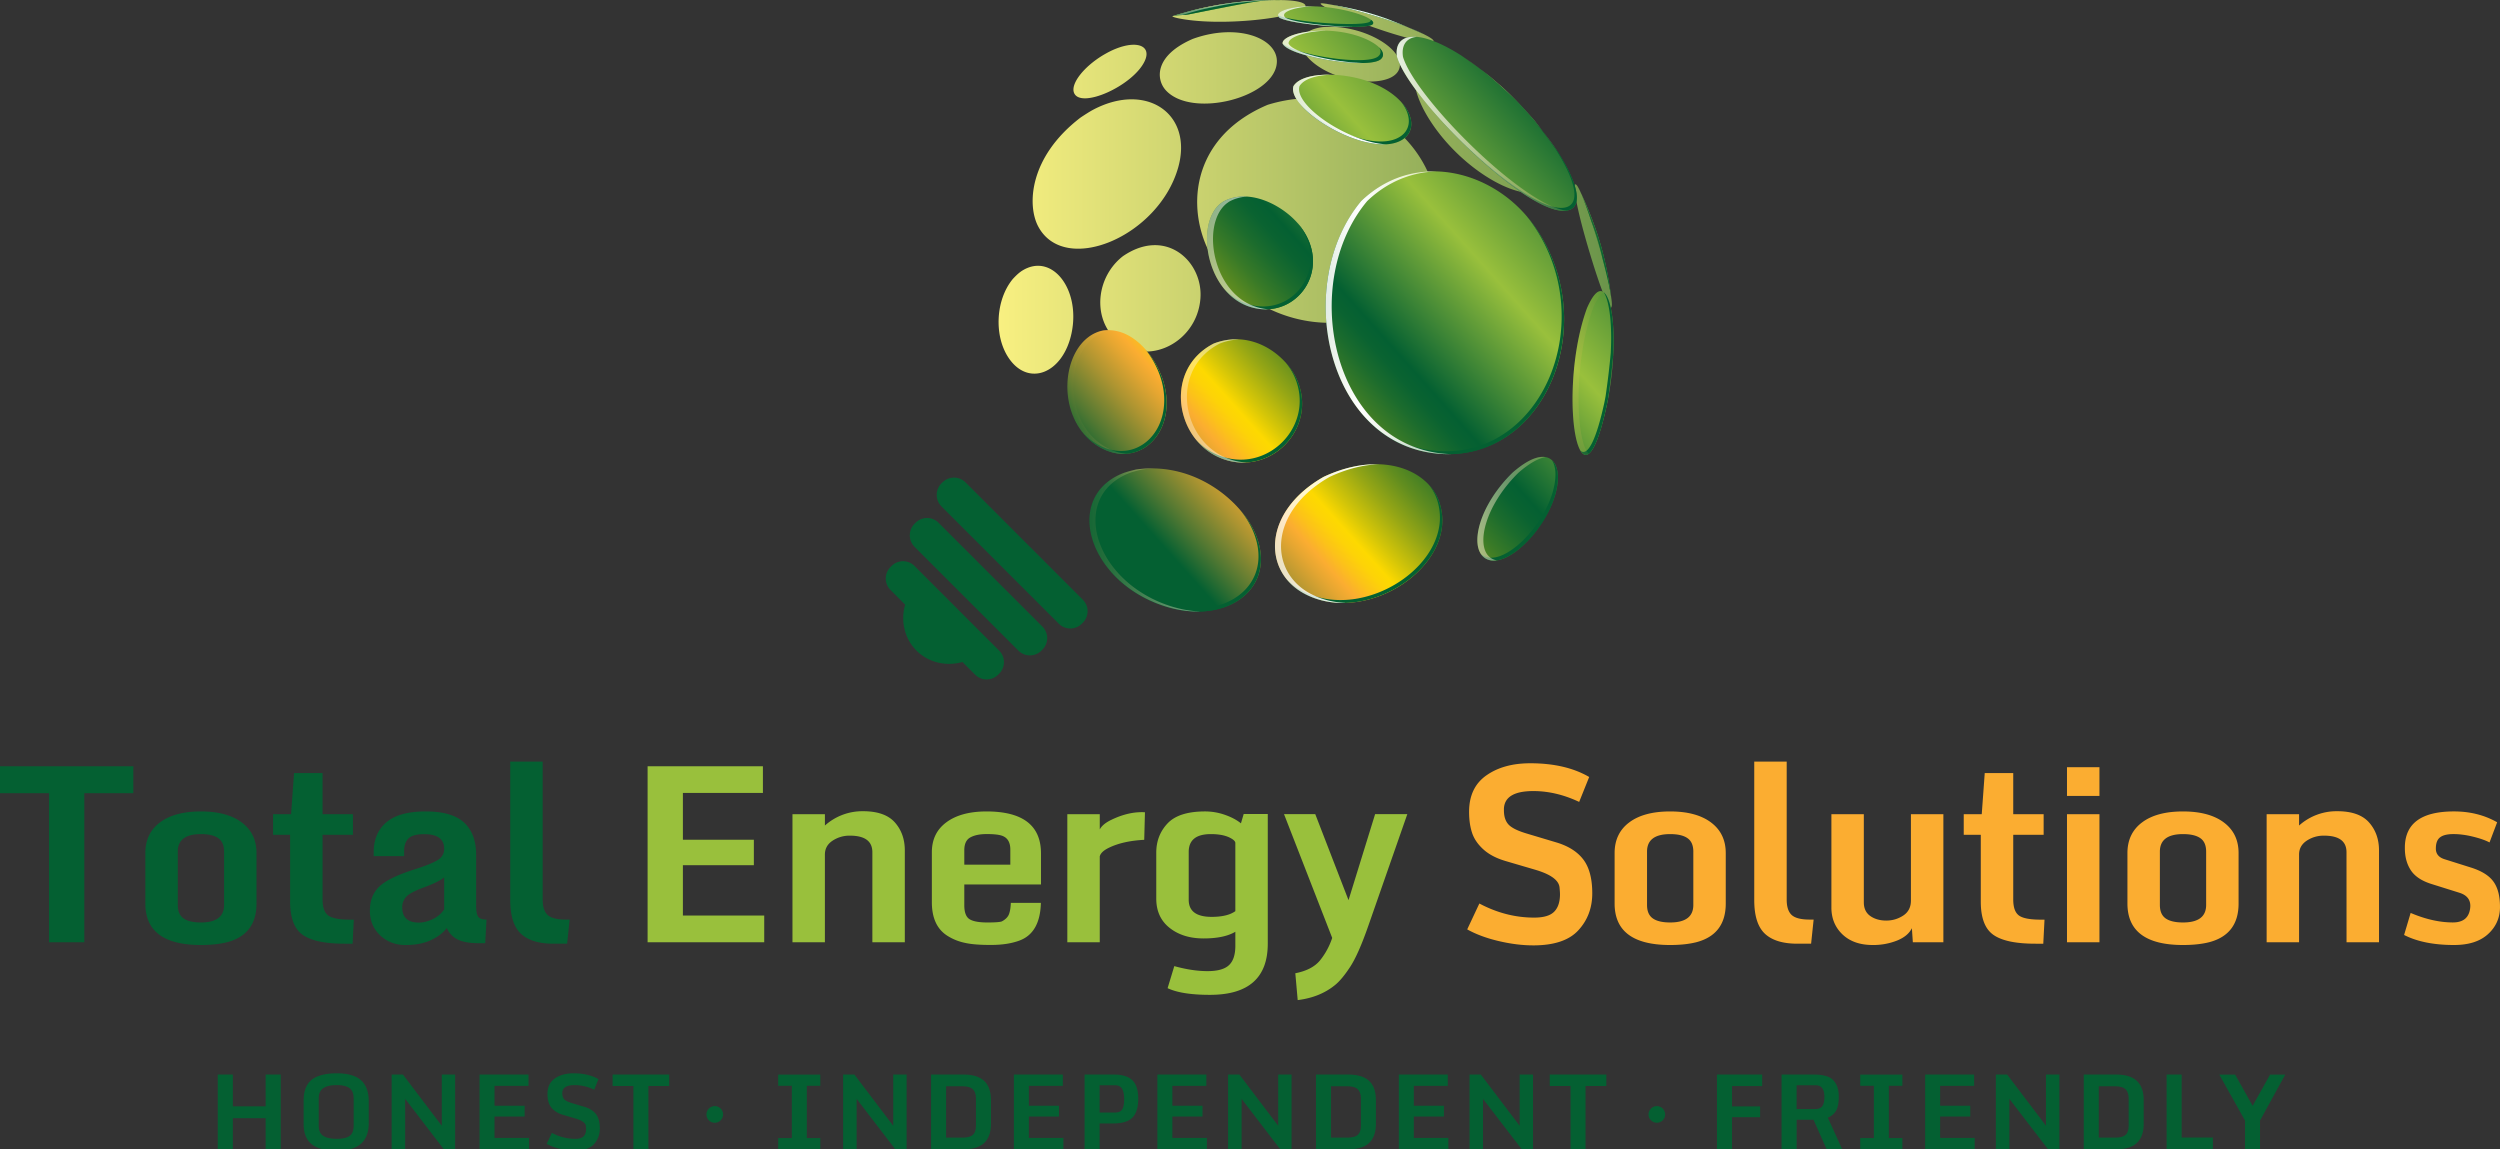
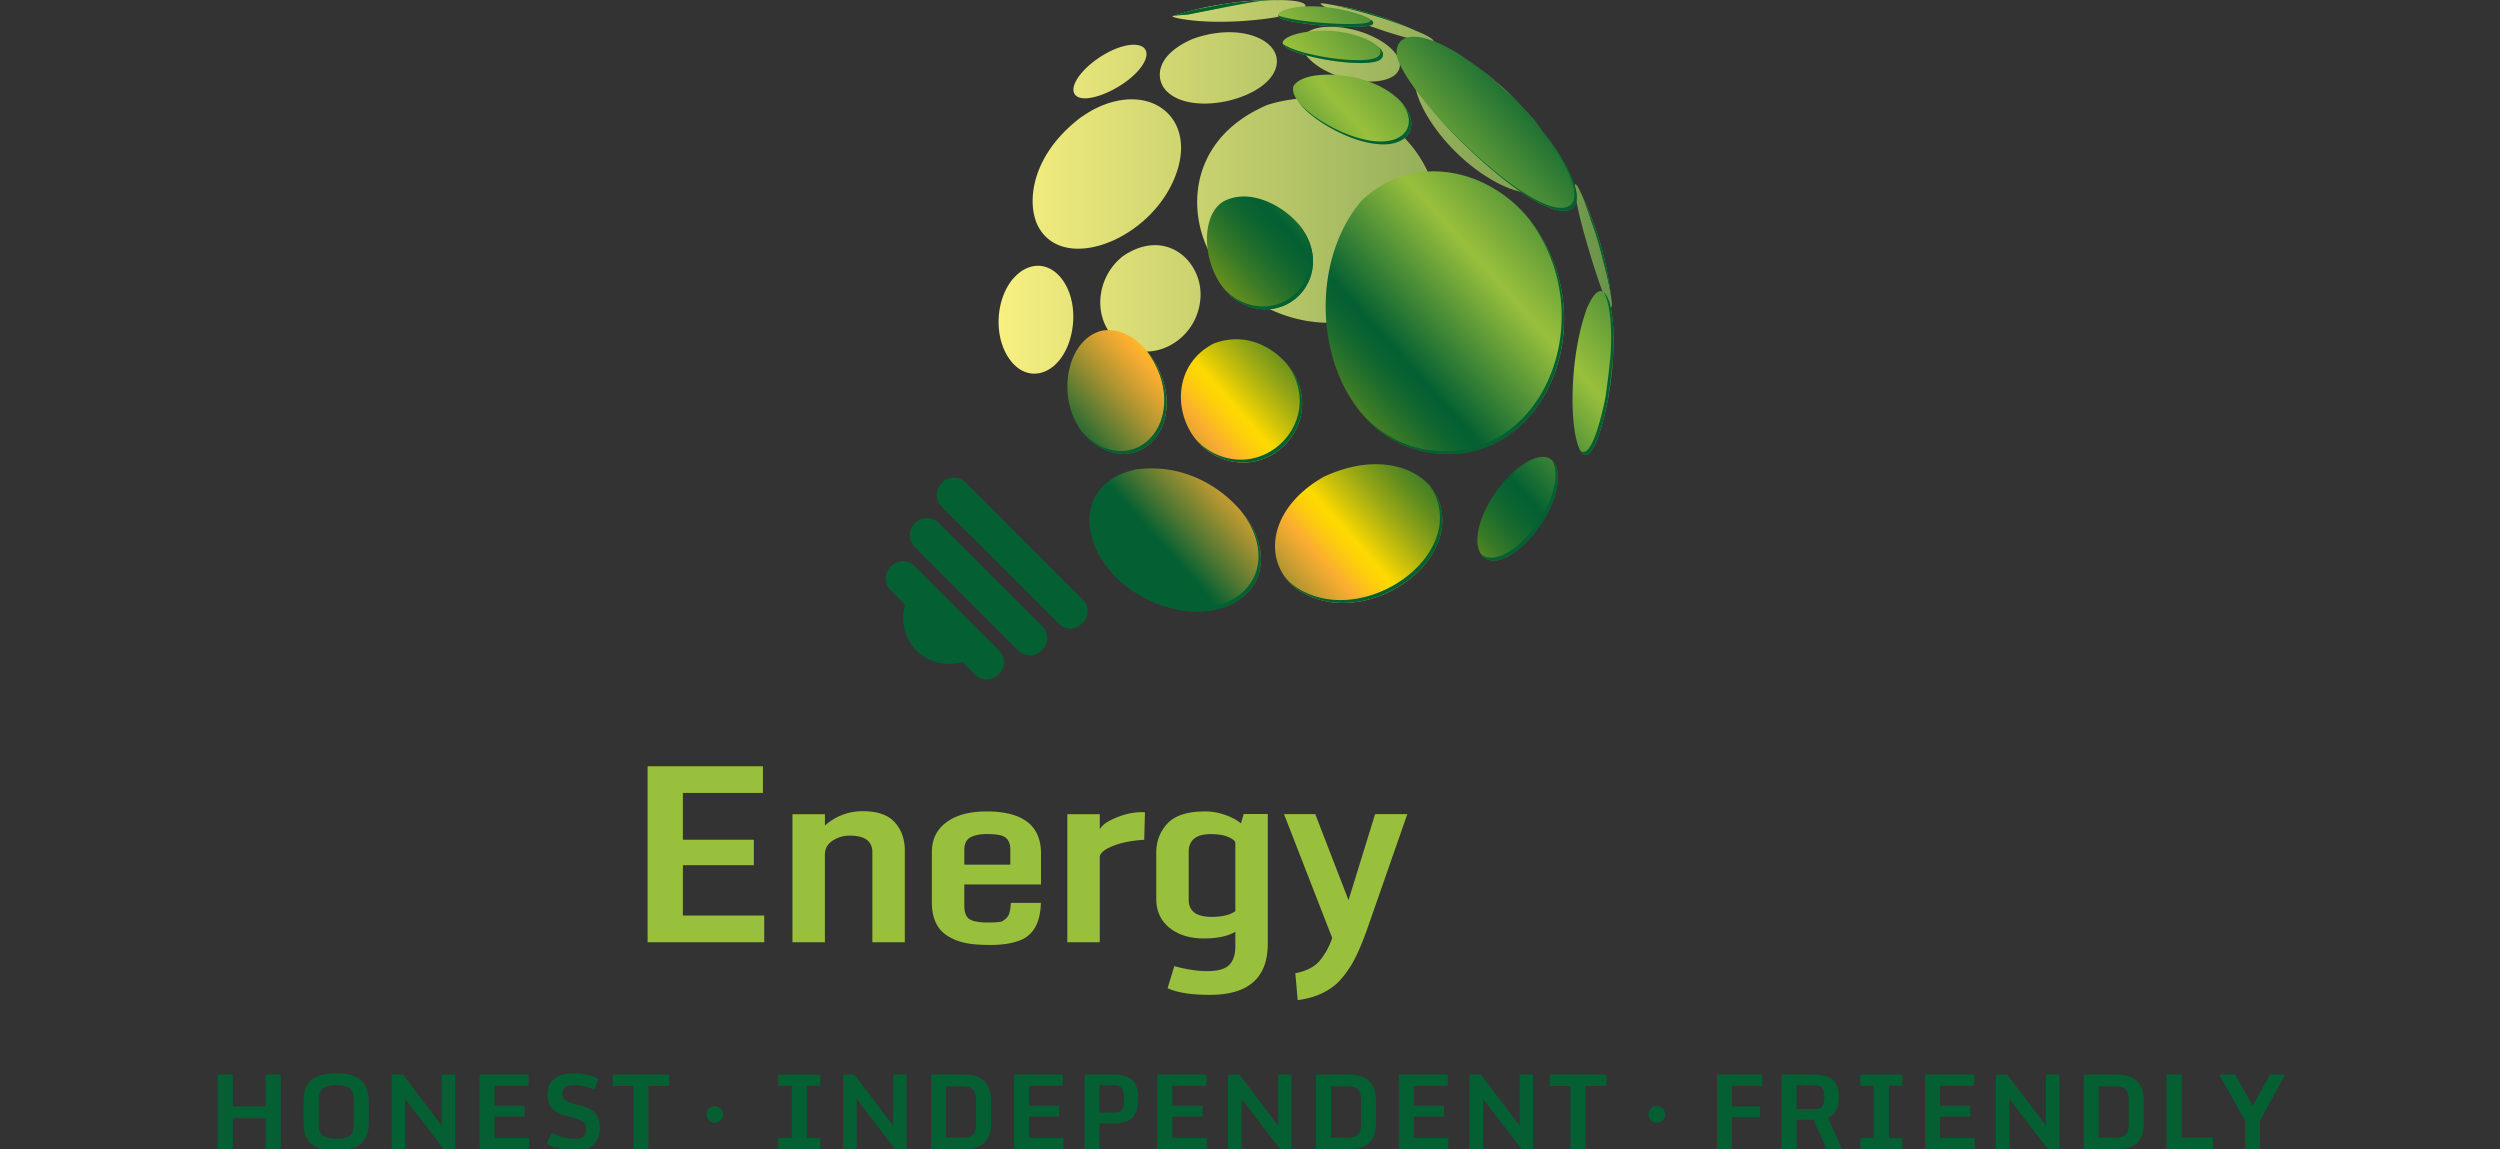
<svg xmlns="http://www.w3.org/2000/svg" width="202.541" height="93.112" viewBox="2.797 3.005 202.541 93.112">
  <rect x="2.797" y="3.005" width="202.541" height="93.112" fill="#333333" stroke="none" />
  <g fill="#046032">
    <path d="M20.439 96.117v-6.055h1.222v2.576h2.658v-2.576h1.223v6.055h-1.223v-2.521h-2.658v2.521h-1.222zM30.062 96.225c-1.186 0-1.968-.295-2.346-.888-.213-.328-.32-.753-.32-1.274v-1.895c0-.852.264-1.445.791-1.784.435-.278 1.065-.421 1.891-.423 1.151 0 1.912.312 2.281.943.208.352.312.793.312 1.324v1.768c0 .824-.26 1.423-.779 1.789-.415.292-1.025.44-1.83.44zm-1.078-1.196c.243.158.607.238 1.089.238s.833-.078 1.05-.236c.217-.156.326-.436.326-.834v-2.194c0-.394-.11-.674-.332-.838-.222-.166-.57-.249-1.044-.249-.474 0-.835.082-1.082.247-.248.163-.372.442-.372.84v2.194c0 .399.122.674.365.832zM34.527 96.117v-6.055h.915l3.146 4.149v-4.149h1.083v6.055h-.915l-3.133-4.086v4.086h-1.096zM41.648 96.117v-6.055h3.966v.918h-2.752v1.607h2.44v.877h-2.44v1.73h2.798v.92l-4.012.003zM49.361 96.225c-.375 0-.771-.05-1.19-.147a4.15 4.15 0 0 1-1.083-.401l.419-.89a4.002 4.002 0 0 0 1.882.483c.326 0 .555-.067.689-.203.134-.133.201-.334.201-.602 0-.053-.005-.131-.017-.234-.024-.246-.298-.445-.82-.603l-1.034-.304a1.95 1.95 0 0 1-.762-.399 1.343 1.343 0 0 1-.39-.569 2.329 2.329 0 0 1-.103-.726c0-.555.198-.972.593-1.25.395-.28.899-.419 1.511-.419.809 0 1.484.157 2.025.473l-.342.856a3.668 3.668 0 0 0-1.575-.374c-.656 0-.993.201-1.013.604v.062c0 .206.052.363.154.479.103.117.312.221.63.315l1.029.308c.416.127.724.325.925.596.201.271.302.656.302 1.154 0 .5-.16.922-.479 1.271-.318.346-.835.52-1.552.52zM54.112 96.117V90.99h-1.685v-.928h4.585v.928h-1.685v5.127h-1.215zM65.845 96.117v-.911h1.103v-4.235h-1.103v-.908h3.412v.908h-1.095v4.235h1.095v.911h-3.412zM71.104 96.117v-6.055h.914l3.146 4.149v-4.149h1.083v6.055h-.915l-3.134-4.086v4.086h-1.094zM78.227 96.117v-6.055h2.625c.968 0 1.619.287 1.952.86.186.322.279.739.279 1.252v1.856c0 1.021-.388 1.666-1.165 1.932-.295.104-.65.152-1.062.152l-2.629.003zm1.218-.947h1.304c.416 0 .706-.077.87-.23.164-.15.246-.4.246-.75v-2.174c0-.342-.084-.595-.251-.76-.168-.163-.457-.244-.864-.244h-1.304l-.001 4.158zM84.938 96.117v-6.055h3.966v.918h-2.752v1.607h2.44v.877h-2.44v1.73h2.797v.92l-4.011.003zM90.666 96.117v-6.055h2.374c.675 0 1.173.151 1.494.459.319.308.479.806.479 1.498 0 .69-.153 1.197-.461 1.522-.308.324-.852.485-1.631.485h-1.038v2.088l-1.217.003zm1.217-2.976h1.23c.295 0 .496-.084.601-.254.105-.168.158-.445.158-.83 0-.552-.122-.897-.365-1.041a.709.709 0 0 0-.353-.086h-1.272l.001 2.211zM96.564 96.117v-6.055h3.966v.918h-2.752v1.607h2.441v.877h-2.441v1.73h2.797v.92l-4.011.003zM102.292 96.117v-6.055h.914l3.147 4.149v-4.149h1.082v6.055h-.915l-3.133-4.086v4.086h-1.095zM109.414 96.117v-6.055h2.625c.969 0 1.619.287 1.953.86.188.322.277.739.277 1.252v1.856c0 1.021-.387 1.666-1.164 1.932-.295.104-.65.152-1.062.152l-2.629.003zm1.218-.947h1.306c.414 0 .705-.077.868-.23.164-.15.247-.4.247-.75v-2.174c0-.342-.085-.595-.253-.76-.17-.163-.456-.244-.862-.244h-1.306v4.158zM116.126 96.117v-6.055h3.965v.918h-2.752v1.607h2.44v.877h-2.44v1.73h2.798v.92l-4.011.003zM121.854 96.117v-6.055h.913l3.146 4.149v-4.149h1.084v6.055h-.916l-3.136-4.086v4.086h-1.091zM130.037 96.117V90.99h-1.686v-.928h4.585v.928h-1.685v5.127h-1.214zM141.9 96.117v-6.055h3.663v.932h-2.444v1.648h2.276v.873h-2.276v2.602H141.9zM147.132 96.117v-6.055h2.611c.781 0 1.313.158 1.598.477.285.318.427.747.427 1.29s-.079.938-.235 1.187a1.33 1.33 0 0 1-.654.534l1.168 2.567h-1.262l-1.062-2.393h-1.369v2.393h-1.222zm1.219-3.262h1.497c.286 0 .483-.08.593-.244.107-.161.162-.409.162-.739 0-.629-.234-.942-.704-.942h-1.548v1.925zM153.507 96.117v-.911h1.104v-4.235h-1.104v-.908h3.414v.908h-1.096v4.235h1.096v.911h-3.414zM158.767 96.117v-6.055h3.966v.918h-2.752v1.607h2.44v.877h-2.44v1.73h2.798v.92l-4.012.003zM164.496 96.117v-6.055h.914l3.146 4.149v-4.149h1.084v6.055h-.915l-3.136-4.086v4.086h-1.093zM171.615 96.117v-6.055h2.627c.967 0 1.617.287 1.951.86.186.322.279.739.279 1.252v1.856c0 1.021-.389 1.666-1.165 1.932-.294.104-.649.152-1.062.152l-2.63.003zm1.218-.947h1.306c.416 0 .705-.077.87-.23.162-.15.244-.4.244-.75v-2.174c0-.342-.084-.595-.252-.76-.168-.163-.457-.244-.862-.244h-1.306v4.158zM178.328 96.117v-6.055h1.219v5.103h2.531v.952h-3.75zM184.683 96.117v-2.325l-2.087-3.729h1.284l1.418 2.531 1.414-2.531h1.229l-2.046 3.729v2.325h-1.212z" />
  </g>
  <path fill="#046032" d="M61.379 93.293a.674.674 0 1 1-.675-.674c.372 0 .675.303.675.674zM137.701 93.293c0 .368-.301.672-.671.672s-.673-.304-.673-.672c0-.371.303-.674.673-.674s.671.303.671.674z" />
  <linearGradient id="a" gradientUnits="userSpaceOnUse" x1="83.809" y1="515.426" x2="133.602" y2="515.426" gradientTransform="translate(-.11 -495.98)">
    <stop offset="0" stop-color="#f8f081" />
    <stop offset="1" stop-color="#6a944a" />
  </linearGradient>
  <path fill="url(#a)" d="M133.471 32.185c-.033.47-.136 1.9-.505 3.699l.104-.538c.155-1.056.332-2.468.421-3.531l-.02.37m-14.742-19.3c3.084 4.703 9.155 7.521 9.692 4.5.479-2.67-4.282-8.401-8.655-9.487-3.095-.451-2.845 2.234-1.037 4.987m-31.827 8.452c2.129 4.045 9.762.845 11.346-4.755 1.228-4.343-2.538-6.944-6.831-4.716-.339.176-.764.455-1.082.667-4.186 3.21-4.326 7.104-3.433 8.804m10.331-11.034c2.118 2.368 9.022.572 9.013-2.345-.006-1.877-3.212-3.104-6.812-1.802-3.1 1.34-2.995 3.255-2.201 4.147m33.729 10.966c.478 1.834 1.875 6.514 2.354 6.672.071-.114.1-.158.044-.644-.409-2.704-.771-5.039-2.591-8.896-.191-.384-.259-.452-.346-.468-.226.262.3 2.42.539 3.336m-10.177 2.933c1.155 3.876 4.678 5.985 6.314 2.74 1.463-2.902-.4-7.951-3.887-8.303-2.521.11-3.212 2.915-2.427 5.563M109.012 7.918c2.253 2.077 7.166 2.309 7.2.341.023-1.493-3.217-3.326-6.274-3.055-1.869.245-2.285 1.462-.926 2.714m-19.205 2.597c.51 1.359 4.798-.558 5.732-2.565.558-1.196-.553-1.689-2.291-1.016-.456.178-.757.351-1.079.536-1.578.951-2.637 2.317-2.362 3.045m3.083 19.679c2.33 2.746 6.879.824 7.162-3.024.218-2.984-2.804-5.794-6.283-3.408-2.032 1.583-2.443 4.588-.879 6.432m-8.377 1.807c1.599 2.38 4.411 1.27 5.099-2.013.732-3.504-1.527-6.468-3.899-5.116-.367.209-.633.493-.85.722-1.4 1.672-1.562 4.607-.35 6.407m14.156-27.44c3.894.639 10.432-.321 9.862-1.171-.082-.123-.424-.334-1.783-.377l-.889-.005c-1.98.076-2.058.079-3.28.232-1.733.271-1.766.275-2.713.497-.631.164-1.468.392-2.094.58.028.032.09.112.897.244m12.938-.301c3.075 1.315 6.85 2.398 7.334 2.109.018-.092-.027-.212-.781-.591a61.027 61.027 0 0 0-3.061-1.27c-2.566-.787-2.666-.818-4.938-1.209-.259-.034-.298-.032-.373-.012.008.057.025.207 1.819.973m10.687 4.021c1.973 1.479 4.776 4.116 6.742 7.074-.582-.812-1.361-1.89-1.99-2.665-1.938-2.113-2.053-2.239-3.588-3.524-.658-.496-1.53-1.166-2.216-1.628.319.215.742.511 1.052.743m-20.811 16.318c4.937 6.734 16.349 6.18 17.702-2.82.959-6.363-5.764-12.731-13.689-10.282-6.778 2.873-6.685 9.456-4.013 13.102" />
  <linearGradient id="b" gradientUnits="userSpaceOnUse" x1="93.072" y1="538.731" x2="128.758" y2="506.849" gradientTransform="translate(-.11 -495.98)">
    <stop offset=".001" stop-color="#046032" />
    <stop offset=".054" stop-color="#527832" />
    <stop offset=".119" stop-color="#ac9431" />
    <stop offset=".165" stop-color="#e5a631" />
    <stop offset=".186" stop-color="#fbad31" />
    <stop offset=".209" stop-color="#fcc219" />
    <stop offset=".232" stop-color="#fdd307" />
    <stop offset=".249" stop-color="#fdd900" />
    <stop offset=".279" stop-color="#d3c508" />
    <stop offset=".328" stop-color="#95a615" />
    <stop offset=".374" stop-color="#618d1f" />
    <stop offset=".417" stop-color="#397a27" />
    <stop offset=".457" stop-color="#1c6c2d" />
    <stop offset=".49" stop-color="#0a6331" />
    <stop offset=".515" stop-color="#046032" />
    <stop offset=".722" stop-color="#99c03c" />
    <stop offset="1" stop-color="#046032" />
  </linearGradient>
  <path fill="url(#b)" d="M133.521 30.278c-.027-1.684-.255-2.556-.391-2.923-.252-.699-.814-1.548-1.76.612-1.537 4.19-1.416 10.316-.473 11.64.607.856 1.365-.5 2.064-3.722l.105-.538c.164-1.053.324-2.468.42-3.531.049-.877.039-1.305.035-1.538m-14.115 13.416c-.908-2.673-4.75-4.223-9.369-2.058-4.929 2.805-4.982 7.628-1.572 9.459 5.079 2.727 12.647-2.39 10.941-7.401m-11.535-9.933c-.832-1.897-3.551-4.139-6.737-2.926-4.018 2.047-3.176 7.642.425 9.225 4.002 1.757 8.069-2.305 6.312-6.299m25.489-6.464c-.522-4.187-1.437-6.266-2.591-8.896l.045.098c.932 2.111 2.29 6.797 2.546 8.798m-4.351 14.575c.089-1.646-.989-2.911-3.676-.57-2.662 2.611-3.463 5.8-2.373 6.801 1.672 1.54 5.855-2.77 6.049-6.231M110.735 5.517c-2.168-.164-4.104.435-4.024 1.018.482 1.071 6.937 2.108 7.938 1.277.847-.707-1.142-2.083-3.914-2.295m-1.618-2c-.324-.004-.729.013-1.014.04-1.021.101-2.159.464-1.639.89 1.086.594 7.072 1.011 7.537.525.456-.476-2.392-1.426-4.884-1.455m-.961 17.845c-1.229-1.617-4.092-3.219-6.266-2.021-.08.059-.188.131-.263.195-2.119 1.81-.989 7.904 3.146 8.49 3.348.476 5.896-3.362 3.383-6.664m-11.004 12.93c-.469-2.008-2.381-4.831-4.98-4.516-.103.026-.241.055-.341.089-3.163 1.059-3.667 7.205.042 9.354 3.132 1.814 6.19-1.041 5.279-4.927m7.319 11.882c-1.114-2.535-4.84-5.803-9.636-5.132-.35.084-.819.2-1.151.34-4.603 1.92-2.846 8.315 2.887 10.529 5.395 2.08 9.899-1.19 7.9-5.737M99.867 3.735c-.637.148-1.468.395-2.094.58.435-.112.886-.066 1.322-.143 5.962-1.182 5.962-1.182 7.652-1.161l-.89-.005c-1.258.022-1.448.042-3.28.232-.981.133-1.08.153-2.71.497m15.233.773c-1.79-.632-2.907-.836-4.938-1.209.146.023.15.023.473.085 2.646.546 5.744 1.53 7.525 2.395a60.69 60.69 0 0 0-3.06-1.271m-1.502 5.074c-2.192-.763-5.298-.754-6.011.402-.562 1.853 5.812 5.743 8.582 4.467 1.938-.895.897-3.661-2.571-4.869m9.86-.415c-.631-.531-1.545-1.149-2.217-1.628-3.658-2.351-5.55-1.807-5.269.079.998 3.263 9.297 11.6 12.954 12.401 1.763.385 2.479-.907.105-4.663-.563-.824-1.375-1.878-1.988-2.665-1.316-1.523-1.532-1.712-3.585-3.524m3.461 11.894c5.92 7.949 1.033 19.648-7.801 18.683-8.961-.978-11.543-13.886-6.039-20.453 4.376-4.185 10.691-2.463 13.84 1.77" />
  <g fill="#046032">
    <path d="M107.871 33.761a5.162 5.162 0 0 0-.877-1.339c.287.363.52.741.68 1.105 1.758 3.993-2.312 8.055-6.311 6.297a4.954 4.954 0 0 1-1.689-1.227 5.01 5.01 0 0 0 1.886 1.462c4.001 1.758 8.068-2.304 6.311-6.298zM108.156 21.362a4.715 4.715 0 0 0-.266-.322c.021.029.047.059.068.087 2.512 3.301-.037 7.141-3.382 6.666-1.1-.157-1.984-.704-2.653-1.452.691.868 1.64 1.514 2.85 1.685 3.348.476 5.896-3.362 3.383-6.664zM115.971 14.216c-2.099.967-6.265-1.03-7.915-2.862 1.486 1.888 5.927 4.106 8.113 3.098 1.265-.584 1.261-1.963.145-3.188.911 1.161.84 2.405-.343 2.952zM118.16 5.778a16.205 16.205 0 0 0-1.226-.532 41.1 41.1 0 0 1 1.226.532zM130.814 18.499l-.045-.098.161.372a4.705 4.705 0 0 0-.116-.274zM110.162 3.299l.562.104a2.027 2.027 0 0 1-.09-.019c-.322-.062-.326-.062-.472-.085zM132.638 24.002c.349 1.3.621 2.507.723 3.295-.499-3.986-1.351-6.062-2.43-8.523.244.582.511 1.314.773 2.113.353.94.667 1.938.934 3.115zM113.848 4.595c.012.05 0 .098-.043.142-.454.477-6.22.084-7.466-.493.004.065.043.132.125.202 1.086.594 7.074 1.011 7.539.525.101-.107.038-.237-.155-.376zM114.449 7.576c-.928.773-6.541-.064-7.738-1.043v.002c.482 1.071 6.937 2.108 7.938 1.277.312-.263.235-.618-.127-.972.179.272.173.532-.073.736zM133.521 30.278c-.027-1.684-.255-2.556-.391-2.923-.09-.253-.227-.526-.398-.668.08.131.148.284.203.434.132.369.361 1.24.389 2.925.006.23.012.661-.029 1.537a63.114 63.114 0 0 1-.42 3.529l-.104.538c-.646 2.961-1.335 4.342-1.915 3.882.018.024.031.052.047.075.608.856 1.365-.5 2.064-3.722l.105-.538c.164-1.054.324-2.468.42-3.531.043-.877.033-1.305.029-1.538zM119.406 43.694a4.02 4.02 0 0 0-.822-1.387c.271.351.482.738.627 1.153 1.703 5.01-5.861 10.128-10.942 7.399a4.741 4.741 0 0 1-1.272-.986c.381.48.873.898 1.473 1.221 5.074 2.728 12.642-2.389 10.936-7.4zM128.527 40.287c.223.344.312.827.283 1.35-.193 3.458-4.363 7.759-6.041 6.237.053.084.115.162.189.229 1.674 1.54 5.854-2.77 6.049-6.23.037-.659-.114-1.255-.48-1.586zM126.458 20.487l.267.339c5.915 7.949 1.028 19.648-7.804 18.683-2.455-.271-4.433-1.434-5.896-3.118 1.479 1.811 3.522 3.071 6.093 3.352 8.834.965 13.721-10.733 7.801-18.683-.146-.196-.3-.386-.461-.573zM129.037 15.355c-.564-.824-1.377-1.878-1.99-2.665-.049-.058-.1-.112-.146-.167.608.778 1.392 1.797 1.938 2.596 2.373 3.758 1.654 5.049-.107 4.663-2.488-.545-7.123-4.577-10.146-8.127 3.018 3.604 7.803 7.805 10.347 8.363 1.758.385 2.475-.907.104-4.663zM96.955 34.058c.912 3.886-2.149 6.74-5.279 4.927a4.917 4.917 0 0 1-1.169-.947c.369.461.823.865 1.366 1.181 3.132 1.814 6.19-1.041 5.279-4.927-.224-.954-.771-2.092-1.566-2.989.687.855 1.163 1.882 1.369 2.755zM102.58 3.238c-.159.021-.293.04-.416.058-.687.132-1.522.297-2.56.503a45.52 45.52 0 0 0-1.831.516c.435-.112.886-.066 1.322-.143 5.092-1.009 5.836-1.157 6.996-1.165l-.231-.002c-1.258.023-1.449.043-3.28.233zM106.091 3.008l.656.003a29.943 29.943 0 0 0-.656-.003zM110.723 3.403c2.092.437 4.448 1.141 6.212 1.844a71.544 71.544 0 0 0-1.835-.738c-1.617-.571-2.69-.796-4.377-1.106zM103.233 44.281a7.323 7.323 0 0 1 1.04 1.658c1.997 4.545-2.506 7.816-7.898 5.735-1.568-.604-2.832-1.521-3.755-2.571.937 1.149 2.27 2.159 3.952 2.808 5.394 2.079 9.898-1.19 7.899-5.737-.268-.611-.687-1.263-1.238-1.893z" />
  </g>
  <linearGradient id="c" gradientUnits="userSpaceOnUse" x1="89.382" y1="523.758" x2="133.397" y2="523.758" gradientTransform="translate(-.11 -495.98)">
    <stop offset=".001" stop-color="#fbad31" stop-opacity="0" />
    <stop offset=".023" stop-color="#fcb74b" stop-opacity=".04" />
    <stop offset=".063" stop-color="#fcc875" stop-opacity=".114" />
    <stop offset=".106" stop-color="#fdd79a" stop-opacity=".195" />
    <stop offset=".152" stop-color="#fee3b9" stop-opacity=".28" />
    <stop offset=".203" stop-color="#feedd3" stop-opacity=".373" />
    <stop offset=".258" stop-color="#fff5e7" stop-opacity=".476" />
    <stop offset=".322" stop-color="#fffbf4" stop-opacity=".594" />
    <stop offset=".401" stop-color="#fffefd" stop-opacity=".74" />
    <stop offset=".541" stop-color="#fff" />
    <stop offset=".612" stop-color="#fffefb" stop-opacity=".847" />
    <stop offset=".676" stop-color="#fff9f0" stop-opacity=".706" />
    <stop offset=".738" stop-color="#fef2de" stop-opacity=".571" />
    <stop offset=".799" stop-color="#fee7c3" stop-opacity=".438" />
    <stop offset=".859" stop-color="#fddaa2" stop-opacity=".308" />
    <stop offset=".918" stop-color="#fcc978" stop-opacity=".179" />
    <stop offset=".975" stop-color="#fbb648" stop-opacity=".055" />
    <stop offset="1" stop-color="#fbad31" stop-opacity="0" />
  </linearGradient>
-   <path fill="url(#c)" d="M101.134 30.835a5.05 5.05 0 0 1 2.065-.336 5.114 5.114 0 0 0-1.576.336c-4.02 2.047-3.176 7.642.425 9.225a4.864 4.864 0 0 0 1.739.412 4.81 4.81 0 0 1-2.228-.412c-3.601-1.583-4.443-7.178-.425-9.225zm13.951-16.14c-3.069-.168-7.481-3.155-7.008-4.711.367-.6 1.385-.889 2.577-.924-1.399-.038-2.649.244-3.067.924-.498 1.641 4.437 4.872 7.498 4.711zm18.202 12.052c-.492-3.508-1.271-5.493-2.254-7.738v.016c.83 2.076 1.873 5.681 2.236 7.709l.018.013zM110.634 3.384c-.321-.062-.326-.062-.473-.085.194.037.381.07.562.104l-.089-.019zm4.466 1.124c-1.616-.571-2.688-.795-4.377-1.105 2.092.437 4.448 1.141 6.212 1.844a73.256 73.256 0 0 0-1.835-.739zm14.317 15.51c-3.658-.801-11.959-9.138-12.953-12.401-.143-.93.248-1.533 1.119-1.625-1.207-.105-1.771.536-1.608 1.625.998 3.263 9.297 11.6 12.954 12.401.293.062.556.079.781.047a2.859 2.859 0 0 1-.293-.047zM106.748 3.012l-.25-.003-.062.001.312.002zm3.509 2.482c-1.965-.051-3.618.5-3.547 1.041.373.825 4.289 1.63 6.524 1.576-2.274-.057-5.69-.809-6.039-1.576-.063-.496 1.32-.999 3.062-1.041zm-8.142 14.043c.075-.064.185-.137.263-.195.458-.253.946-.38 1.443-.409-.664-.042-1.324.074-1.93.409-.08.059-.188.131-.263.195-2.119 1.81-.989 7.904 3.146 8.49.269.039.533.045.789.031a3.812 3.812 0 0 1-.3-.031c-4.136-.586-5.266-6.68-3.148-8.49zm21.331 28.566c-1.089-1-.29-4.189 2.374-6.801.914-.795 1.641-1.173 2.197-1.263-.598-.111-1.48.211-2.684 1.263-2.664 2.611-3.463 5.8-2.375 6.801.299.278.686.364 1.109.299a1.174 1.174 0 0 1-.621-.299zm-3.838-8.359c-8.963-.978-11.546-13.886-6.041-20.453 1.683-1.608 3.651-2.342 5.615-2.398-2.124-.059-4.282.656-6.103 2.398-5.504 6.566-2.922 19.475 6.039 20.453.43.047.851.063 1.26.052a9.276 9.276 0 0 1-.77-.052zM97.06 51.911c-5.734-2.214-7.489-8.609-2.889-10.529.333-.14.801-.256 1.151-.34a9.225 9.225 0 0 1 1.019-.084 9.104 9.104 0 0 0-1.506.084c-.35.084-.819.2-1.151.34-4.603 1.92-2.846 8.315 2.887 10.529 1.23.473 2.413.667 3.482.634-.936-.031-1.947-.233-2.993-.634zm11.893-.815c-3.412-1.831-3.354-6.654 1.575-9.458 1.421-.667 2.769-.98 3.979-1.018-1.332-.041-2.854.26-4.471 1.018-4.931 2.805-4.984 7.628-1.572 9.458 1.051.564 2.211.791 3.369.752-.992-.036-1.975-.267-2.88-.752zm22.434-11.49c-.941-1.323-1.063-7.45.474-11.64.326-.754.613-1.142.852-1.296-.31-.229-.75-.052-1.34 1.296-1.537 4.19-1.416 10.316-.472 11.64.194.274.404.319.625.149a.78.78 0 0 1-.139-.149zM106.3 3.008h-.209.209zm10.635 2.239c.434.18.855.362 1.227.532-.36-.175-.775-.354-1.227-.532zm-10.471-.801c.785.428 4.125.766 6.099.737-1.991-.024-4.885-.342-5.608-.737-.521-.426.618-.789 1.641-.89a10.2 10.2 0 0 1 .664-.036c-.047-.002-.094-.004-.141-.004a10.59 10.59 0 0 0-1.015.04c-1.022.101-2.16.465-1.64.89zM94.053 39.767a3.941 3.941 0 0 1-1.691-.548c-3.71-2.148-3.206-8.295-.045-9.354.1-.034.238-.062.341-.089.053-.006.104-.009.156-.014a3.305 3.305 0 0 0-.643.014c-.103.026-.241.055-.341.089-3.163 1.059-3.667 7.205.042 9.354.753.434 1.493.597 2.181.548zm6.301-36.032c1.632-.345 1.729-.365 2.715-.497 1.372-.143 1.824-.189 2.492-.213.178-.011.349-.017.53-.017l-.231-.002c-1.258.022-1.448.042-3.28.232-.983.132-1.083.152-2.713.497-.637.148-1.468.395-2.094.58.264-.068.532-.079.8-.094.573-.166 1.247-.363 1.781-.486z" />
  <g fill="#046032">
    <path d="M79.071 42.163l.08-.075a1.318 1.318 0 0 1 1.87 0l9.499 9.501a1.318 1.318 0 0 1 0 1.869l-.078.075c-.514.52-1.352.52-1.866 0l-9.505-9.5a1.327 1.327 0 0 1 0-1.87zM76.891 45.435l.08-.078a1.32 1.32 0 0 1 1.866 0l8.412 8.411a1.32 1.32 0 0 1 0 1.869l-.076.078a1.325 1.325 0 0 1-1.872 0l-8.411-8.409a1.329 1.329 0 0 1 .001-1.871zM74.946 48.941l.077-.079a1.315 1.315 0 0 1 1.868 0l6.854 6.853a1.321 1.321 0 0 1 0 1.87l-.077.078a1.325 1.325 0 0 1-1.87 0l-1.027-1.026c-1.268.364-2.723.08-3.723-.922-1.003-1.002-1.291-2.458-.92-3.725l-1.182-1.184a1.315 1.315 0 0 1 0-1.865z" />
  </g>
  <g>
-     <path fill="#046032" d="M6.769 79.344V67.268H2.797v-2.185h10.802v2.185H9.628v12.076H6.769zM19.076 79.566c-3.002 0-4.503-1.121-4.503-3.362v-4.087c0-1.062.395-1.891 1.184-2.482.789-.594 1.894-.89 3.314-.89 1.42 0 2.526.298 3.318.896.792.596 1.189 1.422 1.189 2.479v4.087c0 1.668-.792 2.712-2.377 3.131-.592.15-1.301.228-2.125.228zm0-1.826c1.25 0 1.875-.475 1.875-1.42v-4.319c0-.509-.158-.873-.474-1.092-.315-.22-.783-.328-1.401-.328-1.25 0-1.875.474-1.875 1.42v4.319c0 .509.157.871.469 1.092.312.219.781.328 1.406.328zM30.717 79.46c-1.579 0-2.709-.237-3.392-.715-.682-.478-1.024-1.375-1.024-2.695v-5.411H24.92v-1.67h1.459l.241-3.334h2.309v3.334h2.463v1.67H28.93v5.229c0 .646.153 1.077.459 1.304.306.227.894.34 1.763.34h.309l-.097 1.95-.647-.002zM37.696 79.176c-.563.262-1.248.391-2.053.391-.805 0-1.486-.26-2.043-.78-.558-.521-.836-1.188-.836-2s.253-1.464.759-1.952c.505-.488 1.474-.959 2.903-1.411.87-.274 1.48-.522 1.831-.741.351-.221.526-.521.526-.908 0-.799-.544-1.195-1.632-1.188-.613 0-1.034.117-1.266.353-.232.235-.348.576-.348 1.021v.405h-2.464v-.316c0-1.036.344-1.848 1.034-2.43.689-.584 1.749-.875 3.179-.875 1.43 0 2.468.303 3.116.907.647.604.971 1.476.971 2.609v4.104c0 .464.058.771.173.918.116.147.338.223.667.223l-.106 1.912h-.551c-.715 0-1.272-.099-1.671-.295a1.85 1.85 0 0 1-.89-.933c-.302.398-.735.724-1.299.986zm-2.314-2.673c0 .832.451 1.247 1.352 1.247.354 0 .729-.094 1.122-.279.393-.187.702-.451.927-.793v-2.589c-.309.25-.854.521-1.632.806-.78.287-1.27.551-1.469.793-.2.242-.3.513-.3.815zM47.643 79.46c-1.192 0-2.075-.271-2.648-.812s-.86-1.444-.86-2.715V64.706h2.628v11.188c0 .58.136.992.406 1.242.271.245.754.37 1.449.37h.329l-.204 1.951-1.1.003z" />
    <path fill="#99C03C" d="M55.263 79.344V65.083h9.342v2.164h-6.482v3.788h5.749v2.066h-5.749v4.078h6.589v2.164h-9.449v.001zM73.473 72.05c0-.896-.608-1.344-1.826-1.344a2.48 2.48 0 0 0-1.401.411c-.413.273-.619.648-.619 1.126v7.101H67V68.969h2.628v.918a4.547 4.547 0 0 1 3.092-1.16c1.179 0 2.037.303 2.575.907.537.604.807 1.362.807 2.271v7.439h-2.629V72.05zM80.979 79.393a4.251 4.251 0 0 1-1.391-.551c-.863-.527-1.295-1.441-1.295-2.742v-4.05c0-1.044.396-1.854 1.189-2.435.792-.581 1.871-.87 3.236-.87 2.943 0 4.416 1.134 4.416 3.401v2.513h-6.213v1.688c0 .572.142.948.425 1.127.283.176.764.266 1.44.266.676 0 1.075-.032 1.198-.098.29-.16.477-.354.561-.584s.132-.529.145-.904h2.435c-.039 1.599-.603 2.609-1.691 3.035-.637.244-1.41.369-2.318.371-.909.004-1.621-.05-2.137-.167zm-.058-6.338h3.729v-1.218c0-.625-.251-1.008-.753-1.149-.264-.076-.665-.112-1.203-.109-.539.003-.968.095-1.29.273-.322.18-.483.524-.483 1.035v1.168zM89.268 79.344V68.969h2.628v1.235c.155-.298.477-.562.966-.793.844-.405 1.658-.608 2.444-.608.091 0 .174.004.251.01l-.059 2.231c-1.152.06-2.109.274-2.869.647-.425.207-.67.438-.734.695v6.957h-2.627v.001zM100.822 83.604c-1.526 0-2.67-.18-3.43-.541l.542-1.787c.972.271 1.869.406 2.69.406s1.403-.162 1.744-.488c.341-.322.512-.846.512-1.561v-1.14c-.605.36-1.464.541-2.575.541-1.111 0-2.028-.284-2.749-.854-.722-.57-1.083-1.361-1.083-2.373v-3.719c0-.936.305-1.725.914-2.373.609-.646 1.622-.971 3.039-.971.547 0 1.083.092 1.608.275.525.184.958.414 1.299.689l.222-.754h1.952V79.46c0 2.765-1.561 4.144-4.685 4.144zm.136-6.318c.856 0 1.498-.154 1.922-.464v-5.518c0-.154-.183-.314-.551-.482-.373-.16-.85-.241-1.43-.241-1.198 0-1.797.481-1.797 1.448v3.875c0 .921.619 1.382 1.856 1.382zM107.932 84.029l-.193-2.174c.923-.182 1.593-.533 2.015-1.06s.746-1.125.974-1.802l-3.904-10.028h2.531l2.694 6.968 2.154-6.968h2.609l-3.15 9.022c-.541 1.554-1.033 2.668-1.479 3.349-.446.681-.855 1.175-1.236 1.481-.813.662-1.819 1.065-3.015 1.212z" />
-     <path fill="#FBAD31" d="M127.019 79.596c-.883 0-1.814-.115-2.803-.349-.984-.231-1.836-.547-2.551-.946l.984-2.097c1.432.76 2.908 1.142 4.436 1.142.768 0 1.31-.158 1.623-.476.314-.315.474-.788.474-1.42 0-.122-.013-.306-.037-.552-.06-.578-.703-1.053-1.935-1.42l-2.435-.715c-.747-.22-1.348-.533-1.797-.941-.451-.409-.758-.856-.918-1.344-.162-.485-.242-1.056-.242-1.705 0-1.31.466-2.289 1.396-2.946.932-.657 2.117-.985 3.562-.985 1.906 0 3.498.37 4.772 1.111l-.812 2.02c-1.241-.586-2.479-.879-3.711-.879-1.545 0-2.34.473-2.385 1.42v.146c0 .482.118.859.36 1.131s.735.52 1.482.743l2.426.726c.979.297 1.705.764 2.18 1.4.474.638.709 1.545.709 2.72 0 1.177-.375 2.175-1.125 2.99-.747.818-1.965 1.226-3.653 1.226zM138.109 79.566c-3.001 0-4.502-1.121-4.502-3.362v-4.087c0-1.062.395-1.891 1.184-2.482.789-.594 1.896-.89 3.313-.89 1.421 0 2.526.298 3.319.896.791.596 1.188 1.422 1.188 2.479v4.087c0 1.668-.792 2.712-2.375 3.131-.593.15-1.302.228-2.127.228zm0-1.826c1.25 0 1.875-.475 1.875-1.42v-4.319c0-.509-.158-.873-.475-1.092-.315-.22-.783-.328-1.4-.328-1.25 0-1.875.474-1.875 1.42v4.319c0 .509.156.871.471 1.092.311.219.779.328 1.404.328zM148.425 79.46c-1.19 0-2.071-.271-2.646-.812-.572-.541-.859-1.444-.859-2.715V64.706h2.629v11.188c0 .58.136.992.406 1.242.271.245.754.37 1.447.37h.329l-.204 1.951-1.102.003zM157.691 78.204c-.207.425-.605.759-1.197 1a5.196 5.196 0 0 1-1.973.362c-1.036 0-1.854-.287-2.454-.859-.599-.574-.897-1.299-.897-2.176v-7.562h2.627v7.139c0 .496.178.867.527 1.111s.781.367 1.289.367c.51 0 .971-.139 1.383-.411.411-.272.617-.678.617-1.212v-6.994h2.629v10.375h-2.474l-.077-1.14zM167.689 79.46c-1.578 0-2.709-.237-3.391-.715-.686-.478-1.025-1.375-1.025-2.695v-5.411h-1.381v-1.67h1.459l.242-3.334h2.309v3.334h2.463v1.67h-2.463v5.229c0 .646.153 1.077.459 1.304.305.227.895.34 1.764.34h.311l-.1 1.95-.647-.002zM170.257 67.488V65.16h2.63v2.328h-2.63zm0 11.856V68.969h2.63v10.375h-2.63zM179.658 79.566c-3.002 0-4.504-1.121-4.504-3.362v-4.087c0-1.062.396-1.891 1.184-2.482.791-.594 1.896-.89 3.314-.89 1.422 0 2.527.298 3.318.896.793.596 1.189 1.422 1.189 2.479v4.087c0 1.668-.793 2.712-2.377 3.131-.592.15-1.3.228-2.124.228zm0-1.826c1.25 0 1.873-.475 1.873-1.42v-4.319c0-.509-.156-.873-.473-1.092-.314-.22-.782-.328-1.4-.328-1.25 0-1.875.474-1.875 1.42v4.319c0 .509.156.871.469 1.092.312.219.781.328 1.406.328zM192.902 72.05c0-.896-.607-1.344-1.826-1.344a2.48 2.48 0 0 0-1.4.411c-.41.273-.617.648-.617 1.126v7.101h-2.627V68.969h2.627v.918a4.55 4.55 0 0 1 3.093-1.16c1.181 0 2.037.303 2.575.907.537.604.809 1.362.809 2.271v7.439h-2.631l-.003-7.294zM201.617 79.566c-1.637 0-2.986-.271-4.049-.812l.531-1.787c1.211.516 2.352.771 3.42.771.818 0 1.281-.362 1.393-1.092.012-.09.021-.174.021-.25 0-.521-.294-.877-.881-1.062l-2.279-.715c-.778-.245-1.331-.612-1.655-1.102-.324-.49-.488-1.086-.488-1.789v-.076c.014-1.938 1.342-2.908 3.979-2.908 1.304 0 2.47.293 3.498.879l-.618 1.634c-.326-.175-.773-.329-1.339-.469-.562-.14-1.093-.208-1.589-.208s-.855.089-1.082.266c-.229.178-.338.48-.338.908 0 .43.236.717.715.865l2.144.676c.855.271 1.461.65 1.812 1.141.352.489.525 1.172.525 2.049 0 .875-.321 1.607-.967 2.197-.643.589-1.561.884-2.753.884z" />
  </g>
</svg>